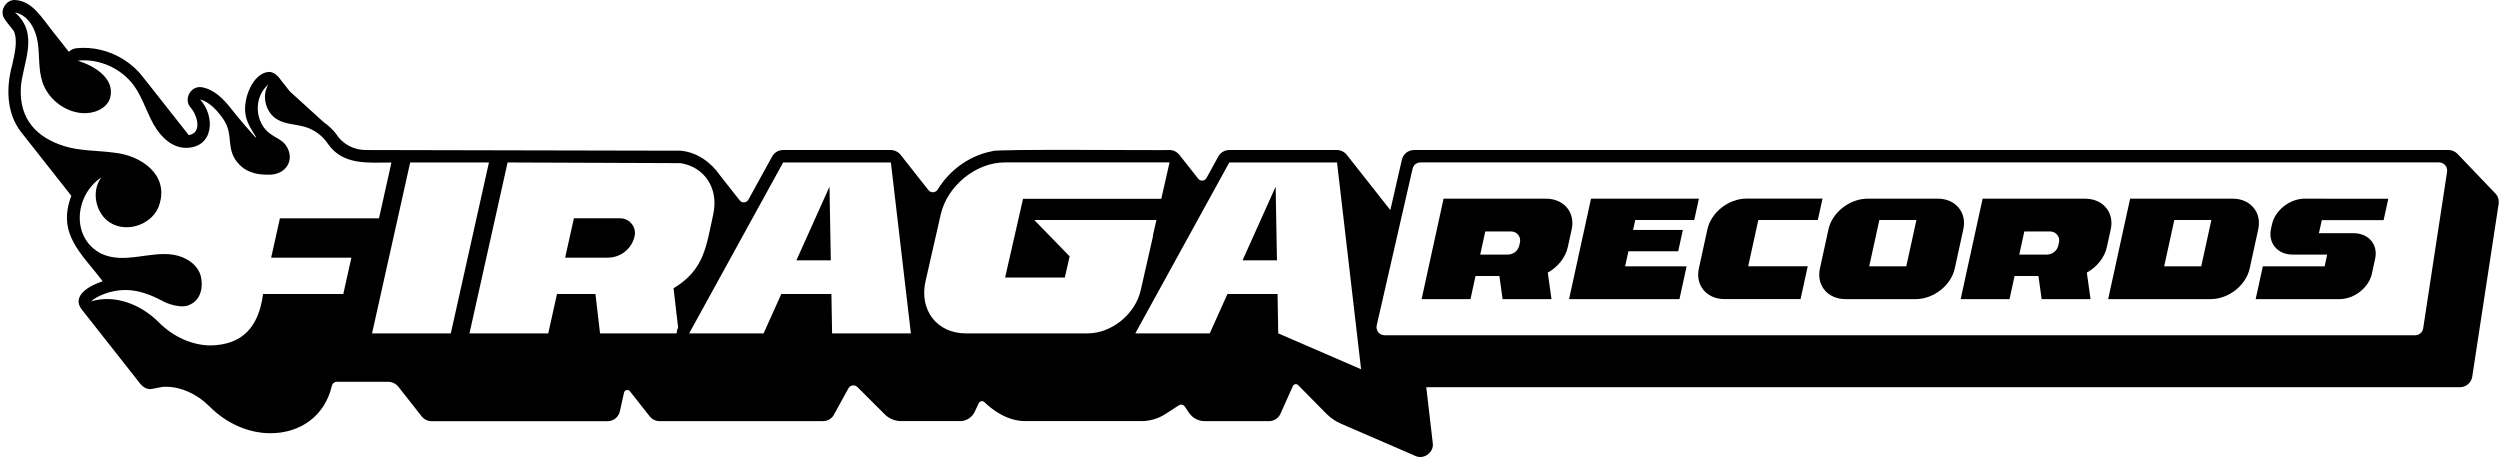
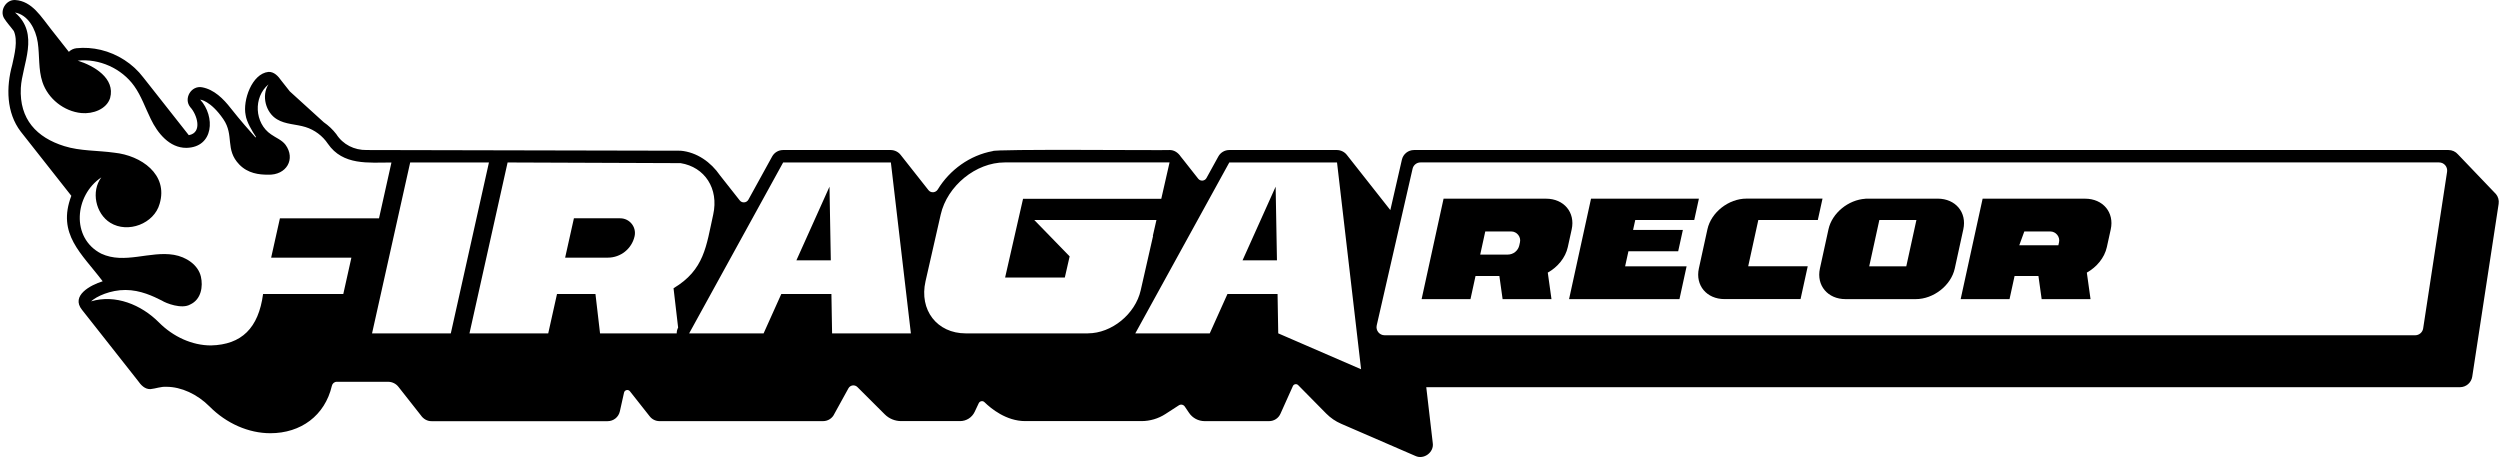
<svg xmlns="http://www.w3.org/2000/svg" width="640" height="117" viewBox="0 0 640 117" fill="none">
  <path d="M158.769 55.876H146.923L144.675 65.957H155.612C158.896 65.957 161.735 63.682 162.454 60.48C162.982 58.123 161.189 55.885 158.769 55.885V55.876Z" fill="black" />
  <path d="M318.094 66.64H326.901L326.564 47.788L318.094 66.64Z" fill="black" />
  <path d="M203.88 66.64H212.687L212.351 47.788L203.88 66.64Z" fill="black" />
  <path d="M638.927 49.643C638.854 49.553 629.237 39.517 629.237 39.517C628.636 38.816 627.754 38.407 626.816 38.407H361.985C360.502 38.407 359.21 39.435 358.883 40.882L355.926 53.783C352.213 49.079 348.51 44.366 344.798 39.662C344.207 38.889 343.242 38.416 342.269 38.407H314.691C313.526 38.407 312.462 39.035 311.898 40.054L308.859 45.576C308.422 46.377 307.303 46.468 306.739 45.749C305.465 44.139 304.191 42.528 302.927 40.909C302.699 40.636 302.49 40.345 302.262 40.081C301.626 39.116 300.607 38.38 299.406 38.407C298.023 38.534 254.259 38.097 254.113 38.689C248.317 39.744 243.122 43.475 240.074 48.497C239.537 49.37 238.318 49.48 237.681 48.67C235.315 45.667 232.95 42.665 230.575 39.662C229.984 38.889 229.019 38.416 228.046 38.407H200.468C199.303 38.407 198.239 39.035 197.675 40.054L191.588 51.117C191.124 51.955 189.959 52.055 189.368 51.299C187.685 49.161 186.001 47.032 184.318 44.894C182.007 41.518 178.395 38.944 174.237 38.58L93.888 38.407C90.694 38.461 87.783 37.006 86.081 34.322C85.18 33.157 84.098 32.129 82.879 31.292C80.449 29.09 76.6 25.587 74.18 23.385C73.462 22.466 72.734 21.547 72.006 20.628C71.232 19.518 70.177 18.335 68.712 18.408C64.472 18.863 62.106 25.733 62.88 29.454C63.107 31.183 64.563 33.594 65.509 35.013C65.573 35.113 65.446 35.213 65.364 35.131C64.044 33.666 61.542 30.846 59.077 27.716C57.202 25.305 54.819 22.903 51.707 22.339C48.941 21.847 46.948 25.223 48.695 27.416C50.433 29.272 51.934 33.967 48.331 34.604C44.983 30.355 41.644 26.115 38.296 21.866C37.759 21.183 37.222 20.51 36.685 19.828C34.019 16.306 30.089 13.795 25.803 12.767C23.756 12.285 21.627 12.121 19.544 12.348C18.825 12.43 18.133 12.758 17.624 13.268C16.104 11.339 14.594 9.419 13.075 7.49C10.591 4.415 8.252 0.247 3.839 0.002C1.556 -0.08 -0.109 2.622 1.019 4.633C1.747 5.807 2.72 6.826 3.539 7.945C4.622 10.411 3.73 13.85 3.13 16.598C1.556 22.284 1.601 28.853 5.313 33.694C9.626 39.171 13.948 44.648 18.261 50.126C14.512 59.979 20.917 64.874 26.286 72.008C23.219 72.954 18.042 75.665 20.999 79.323C22.282 80.951 23.565 82.58 24.848 84.2C27.76 87.894 30.662 91.579 33.574 95.273C34.147 96.001 34.72 96.728 35.293 97.456C36.066 98.566 37.077 99.676 38.532 99.613C39.897 99.476 41.189 98.93 42.617 99.021C46.384 99.021 50.506 100.905 53.645 104.062C57.958 108.411 63.635 110.904 69.213 110.904C77.001 110.904 83.179 106.409 84.962 98.757C85.099 98.166 85.599 97.738 86.209 97.738H99.347C100.384 97.738 101.358 98.211 101.995 99.021C103.669 101.141 106.908 105.254 107.754 106.336C108.364 107.228 109.364 107.838 110.465 107.819H155.567C157.059 107.819 158.351 106.782 158.678 105.326L159.752 100.513C159.907 99.804 160.817 99.603 161.262 100.168C162.937 102.297 164.62 104.426 166.303 106.555C166.885 107.319 167.804 107.81 168.832 107.81H210.704C211.959 107.81 213.097 107.073 213.606 105.927L217.2 99.403C217.664 98.566 218.802 98.403 219.484 99.076L226.499 106.073C227.609 107.183 229.119 107.801 230.684 107.801H245.788C247.38 107.801 248.827 106.882 249.509 105.445L250.555 103.225C250.828 102.652 251.574 102.515 252.02 102.952C253.704 104.599 257.598 107.801 262.447 107.801H292.209C294.392 107.801 296.521 107.174 298.359 105.982L301.789 103.762C302.29 103.434 302.963 103.57 303.3 104.071L304.41 105.709C305.301 107.019 306.784 107.801 308.368 107.81H324.891C326.146 107.81 327.283 107.073 327.793 105.927L330.977 98.839C331.214 98.302 331.924 98.175 332.333 98.594L339.503 105.863C340.604 106.973 341.896 107.865 343.333 108.484L362.358 116.727C364.496 117.737 367.144 115.79 366.789 113.433L365.124 99.121H629.746C631.32 99.121 632.658 97.975 632.894 96.419L639.654 52.182C639.791 51.263 639.527 50.335 638.927 49.625V49.643ZM89.957 65.957L87.883 75.265H67.347C66.174 84.009 61.852 88.239 53.991 88.43C49.223 88.43 44.364 86.247 40.679 82.535C36.148 77.985 29.525 75.292 23.31 77.148C24.702 75.856 28.278 74.219 32.127 74.237C35.93 74.237 39.269 75.856 41.435 76.948C42.526 77.658 46.539 79.186 48.677 77.958C51.57 76.639 51.989 73.254 51.434 70.834C50.733 67.777 47.631 65.766 44.537 65.238C38.387 64.192 31.854 67.713 25.922 64.938C18.097 60.935 19.079 49.971 25.94 45.413C23.265 48.961 24.466 54.711 28.251 57.041C32.745 59.806 39.46 57.277 40.87 52.155C43.109 44.621 36.112 39.799 29.261 39.089C24.985 38.489 20.572 38.698 16.45 37.406C9.408 35.213 4.922 30.527 5.332 22.503C5.641 16.525 10.29 8.718 3.839 3.204C7.206 3.796 9.153 7.454 9.663 10.838C10.172 14.223 9.781 17.762 10.864 21.001C12.283 25.268 16.368 28.517 20.845 28.944C23.793 29.226 27.277 27.953 28.187 25.105C29.57 20.028 24.047 16.825 19.898 15.524C25.403 14.932 31.135 17.517 34.356 22.02C36.185 24.586 37.204 27.634 38.596 30.455C40.343 34.103 43.391 37.861 47.685 37.852C54.746 37.743 55.164 29.781 51.243 25.496C51.243 25.496 53.9 25.733 57.175 30.509C60.023 34.658 57.539 38.261 61.251 42.11C63.471 44.412 66.337 44.721 68.585 44.721C73.38 44.894 75.736 40.672 73.079 37.051C72.16 35.841 70.641 35.286 69.394 34.403C65.145 31.547 64.8 24.886 68.73 21.602C66.883 24.45 68.002 28.826 70.923 30.546C73.088 31.865 75.8 31.774 78.22 32.529C80.531 33.248 82.587 34.776 83.934 36.796C87.792 42.41 94.343 41.609 100.211 41.6L97.027 55.885H71.66L69.413 65.966H89.948L89.957 65.957ZM95.243 85.346L105.006 41.591H125.169L115.406 85.346H95.243ZM173.6 83.863C173.354 84.327 173.236 84.837 173.236 85.346H153.611L152.437 75.265H142.592L140.345 85.346H120.183L129.945 41.591L174.237 41.764C180.406 42.756 184.063 48.27 182.58 54.93C180.788 63.027 180.333 69.069 172.426 73.791L173.6 83.863ZM213.015 85.346L212.842 75.265H200.013L195.482 85.346H176.421L176.885 84.5L200.486 41.591H228.064L233.186 85.346H213.024H213.015ZM278.497 85.346H247.244C239.874 85.346 235.261 79.368 236.935 71.999L240.82 54.93C242.494 47.56 249.837 41.582 257.206 41.582H299.406L297.286 50.89H261.901L257.307 71.052H272.592L273.829 65.63L264.776 56.322H296.048L295.12 60.407H295.184L292.018 74.328C290.635 80.415 284.575 85.337 278.497 85.337V85.346ZM327.229 85.346L327.056 75.265H314.227L309.696 85.346H290.635L314.7 41.591H342.278L348.438 94.526L327.247 85.346H327.229ZM626.453 43.975L620.329 84.072C620.174 85.082 619.301 85.828 618.282 85.828H354.461C353.132 85.828 352.141 84.591 352.441 83.29L358.464 56.986L361.621 43.193C361.84 42.246 362.677 41.582 363.641 41.582H624.405C625.679 41.582 626.644 42.71 626.453 43.966V43.975Z" fill="black" />
  <path d="M433.727 56.322L434.919 50.854H419.825H413.092H407.305L401.682 76.576H402.192H414.193H429.942L431.771 68.178H416.031L416.877 64.329H429.615L430.816 58.861H418.069L418.624 56.322H433.727Z" fill="black" />
-   <path d="M533.784 50.854H507.553L505.715 59.252L501.93 76.576H514.44L515.732 70.652H521.837L522.665 76.576H535.176L534.229 69.788C536.759 68.378 538.751 65.985 539.352 63.264L540.353 58.706C541.299 54.375 538.36 50.863 533.784 50.863V50.854ZM527.114 62L526.942 62.791C526.632 64.192 525.413 65.175 523.957 65.175H516.933L518.225 59.252H524.867C526.305 59.252 527.415 60.617 527.114 62.009V62Z" fill="black" />
+   <path d="M533.784 50.854H507.553L505.715 59.252L501.93 76.576H514.44L515.732 70.652H521.837L522.665 76.576H535.176L534.229 69.788C536.759 68.378 538.751 65.985 539.352 63.264L540.353 58.706C541.299 54.375 538.36 50.863 533.784 50.863V50.854ZM527.114 62L526.942 62.791H516.933L518.225 59.252H524.867C526.305 59.252 527.415 60.617 527.114 62.009V62Z" fill="black" />
  <path d="M395.787 50.854H369.556L367.718 59.252L363.933 76.576H376.443L377.735 70.652H383.84L384.668 76.576H397.179L396.232 69.788C398.762 68.378 400.754 65.985 401.355 63.264L402.356 58.706C403.302 54.375 400.363 50.863 395.787 50.863V50.854ZM389.117 62L388.945 62.791C388.635 64.192 387.416 65.175 385.96 65.175H378.936L380.228 59.252H386.87C388.308 59.252 389.418 60.617 389.117 62.009V62Z" fill="black" />
-   <path d="M595.581 50.854H590.031C586.182 50.854 582.425 53.811 581.624 57.45L581.378 58.579C580.578 62.218 583.052 65.175 586.901 65.175H595.763L595.108 68.178H579.286L577.448 76.576H598.884C602.696 76.576 606.427 73.646 607.209 70.043L608.037 66.24C608.829 62.627 606.381 59.707 602.569 59.707H593.643L594.38 56.359H610.202L611.404 50.881H595.581V50.863V50.854Z" fill="black" />
  <path d="M465.363 56.322L466.564 50.844H447.102C442.526 50.844 438.049 54.356 437.103 58.687L434.91 68.723C433.964 73.054 436.903 76.566 441.479 76.566H460.941L462.779 68.168H447.539L450.132 56.312H465.372L465.363 56.322Z" fill="black" />
  <path d="M496.034 50.854H477.555V50.881C473.17 51.145 469.002 54.539 468.093 58.697L465.9 68.733C464.954 73.064 467.892 76.576 472.469 76.576H490.42C494.997 76.576 499.473 73.064 500.42 68.733L502.612 58.697C503.559 54.366 500.62 50.854 496.043 50.854H496.034ZM488.009 68.178H478.519L481.113 56.322H490.602L488.009 68.178Z" fill="black" />
-   <path d="M571.543 50.854H545.312L539.689 76.576H565.92C570.497 76.576 574.973 73.064 575.919 68.733L578.112 58.697C579.058 54.366 576.12 50.854 571.543 50.854ZM563.518 68.178H554.028L556.621 56.322H566.111L563.518 68.178Z" fill="black" />
</svg>